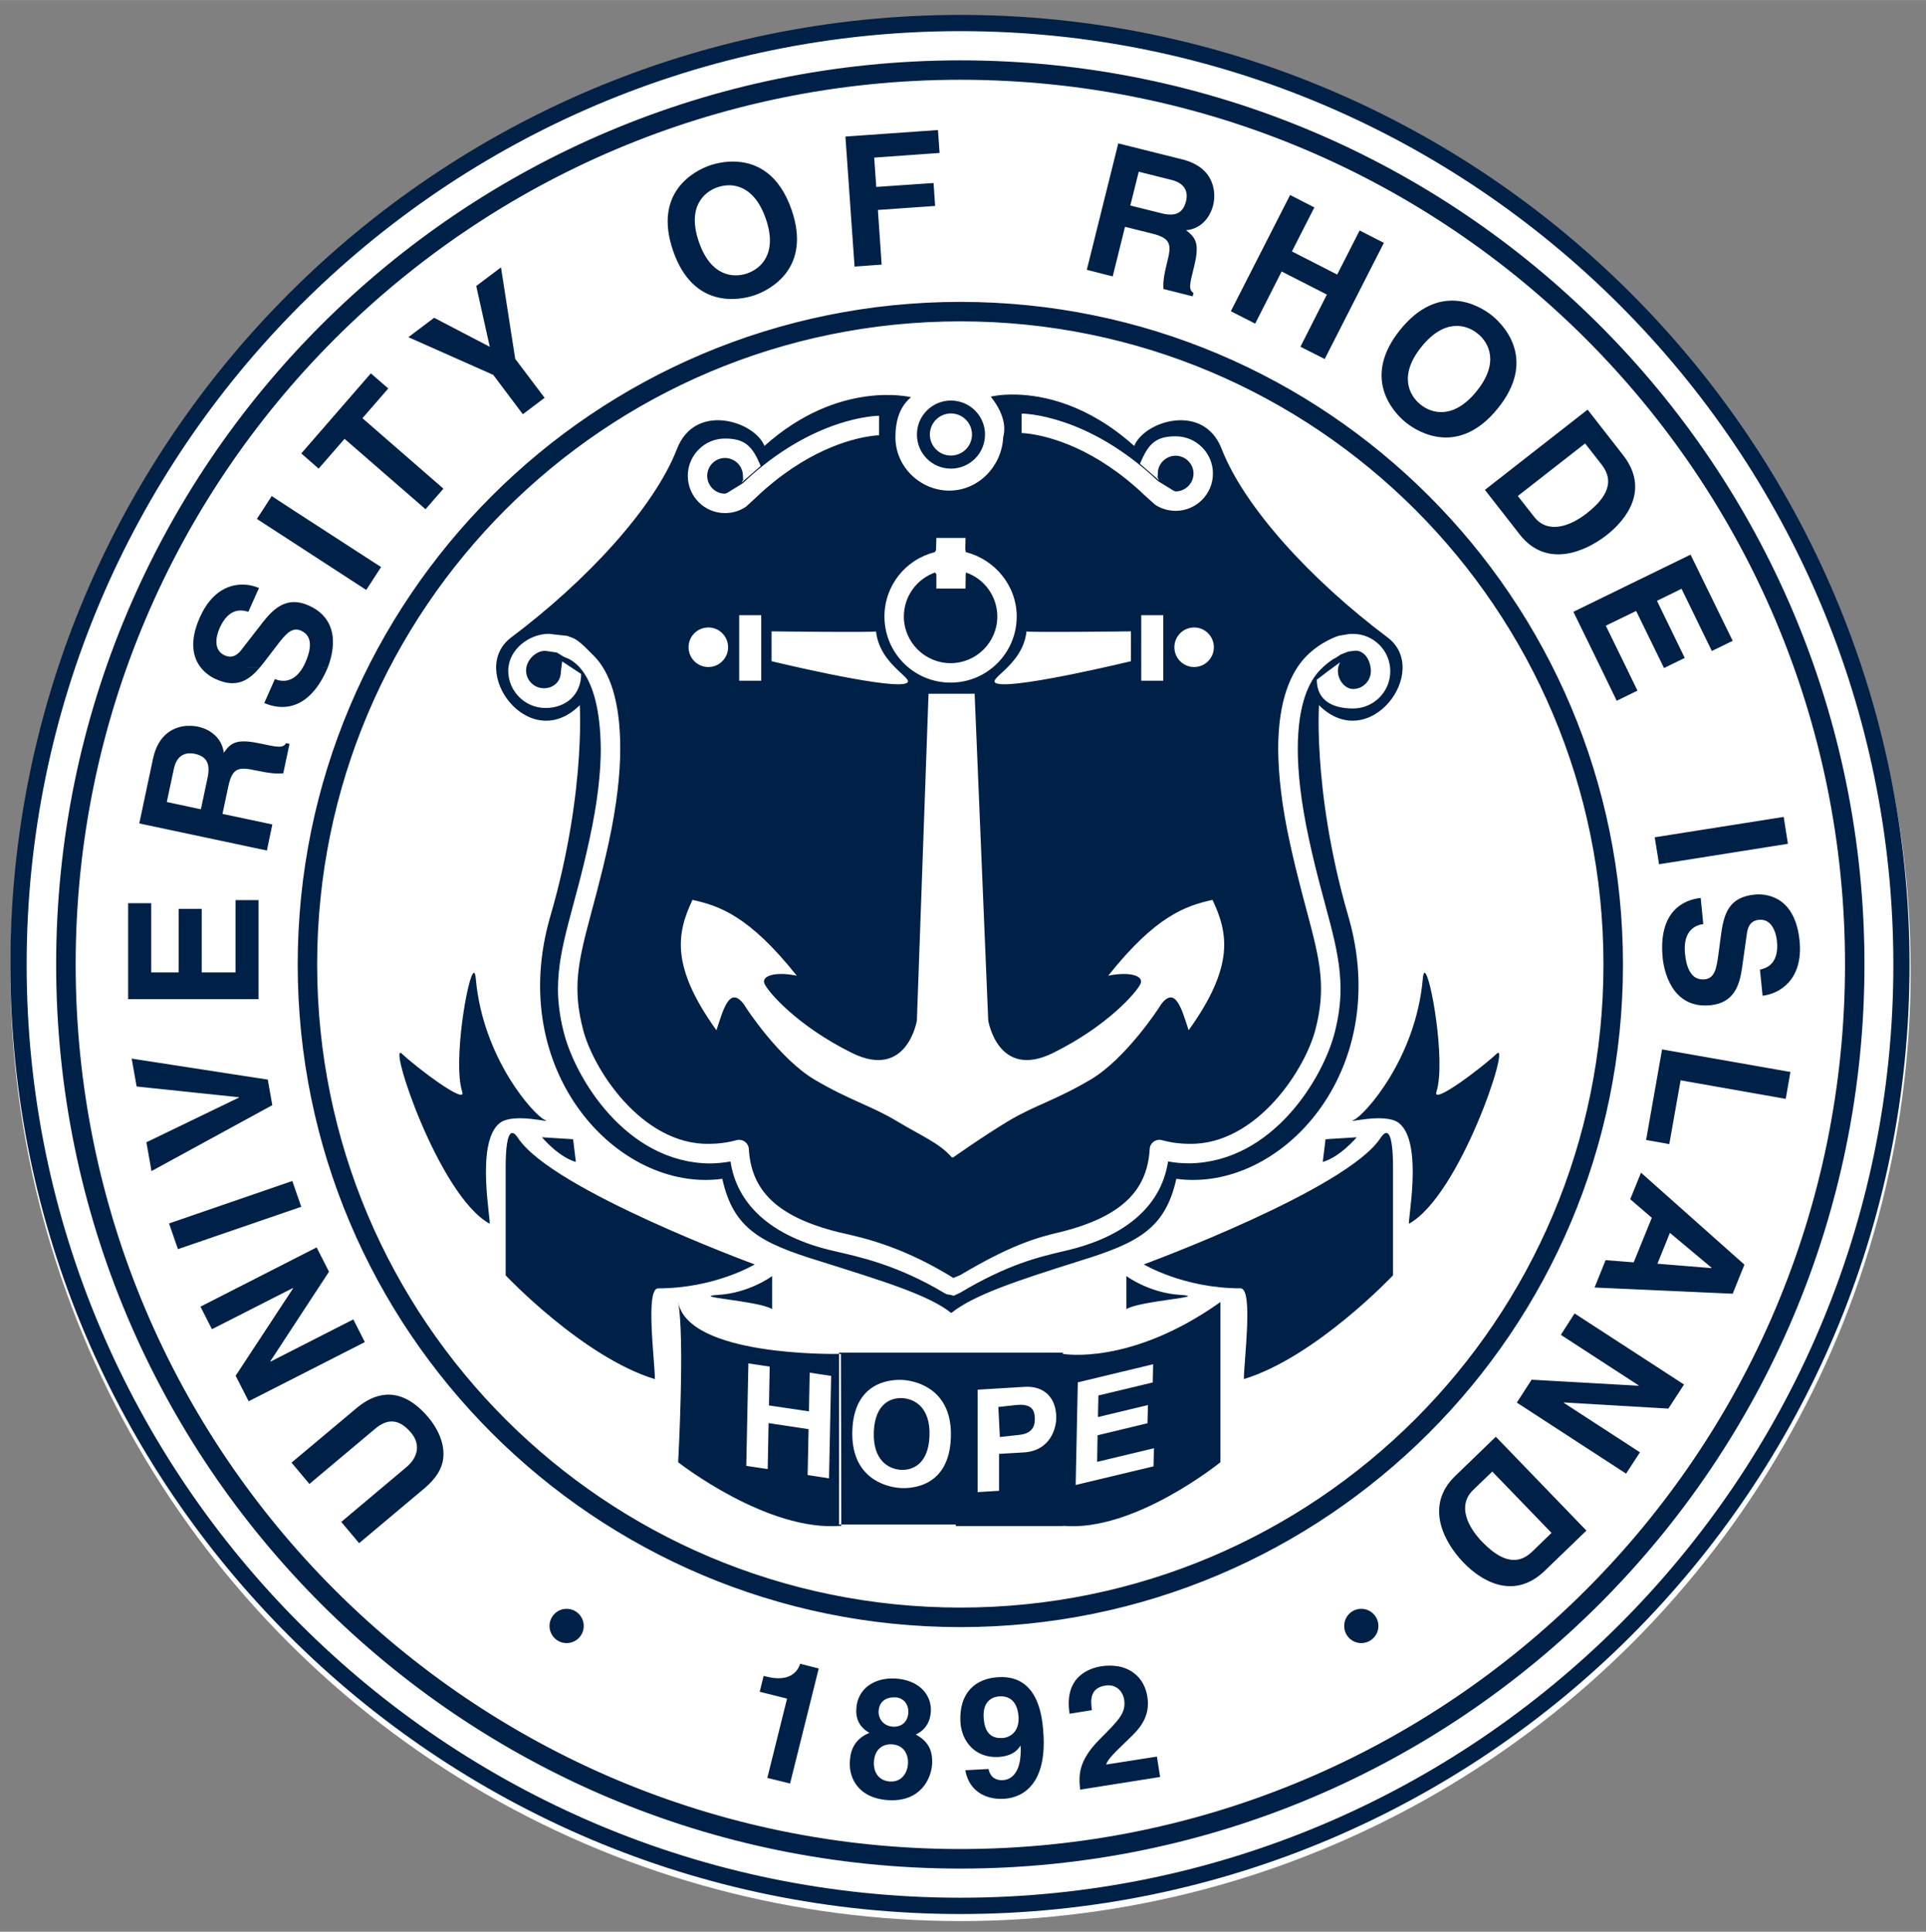
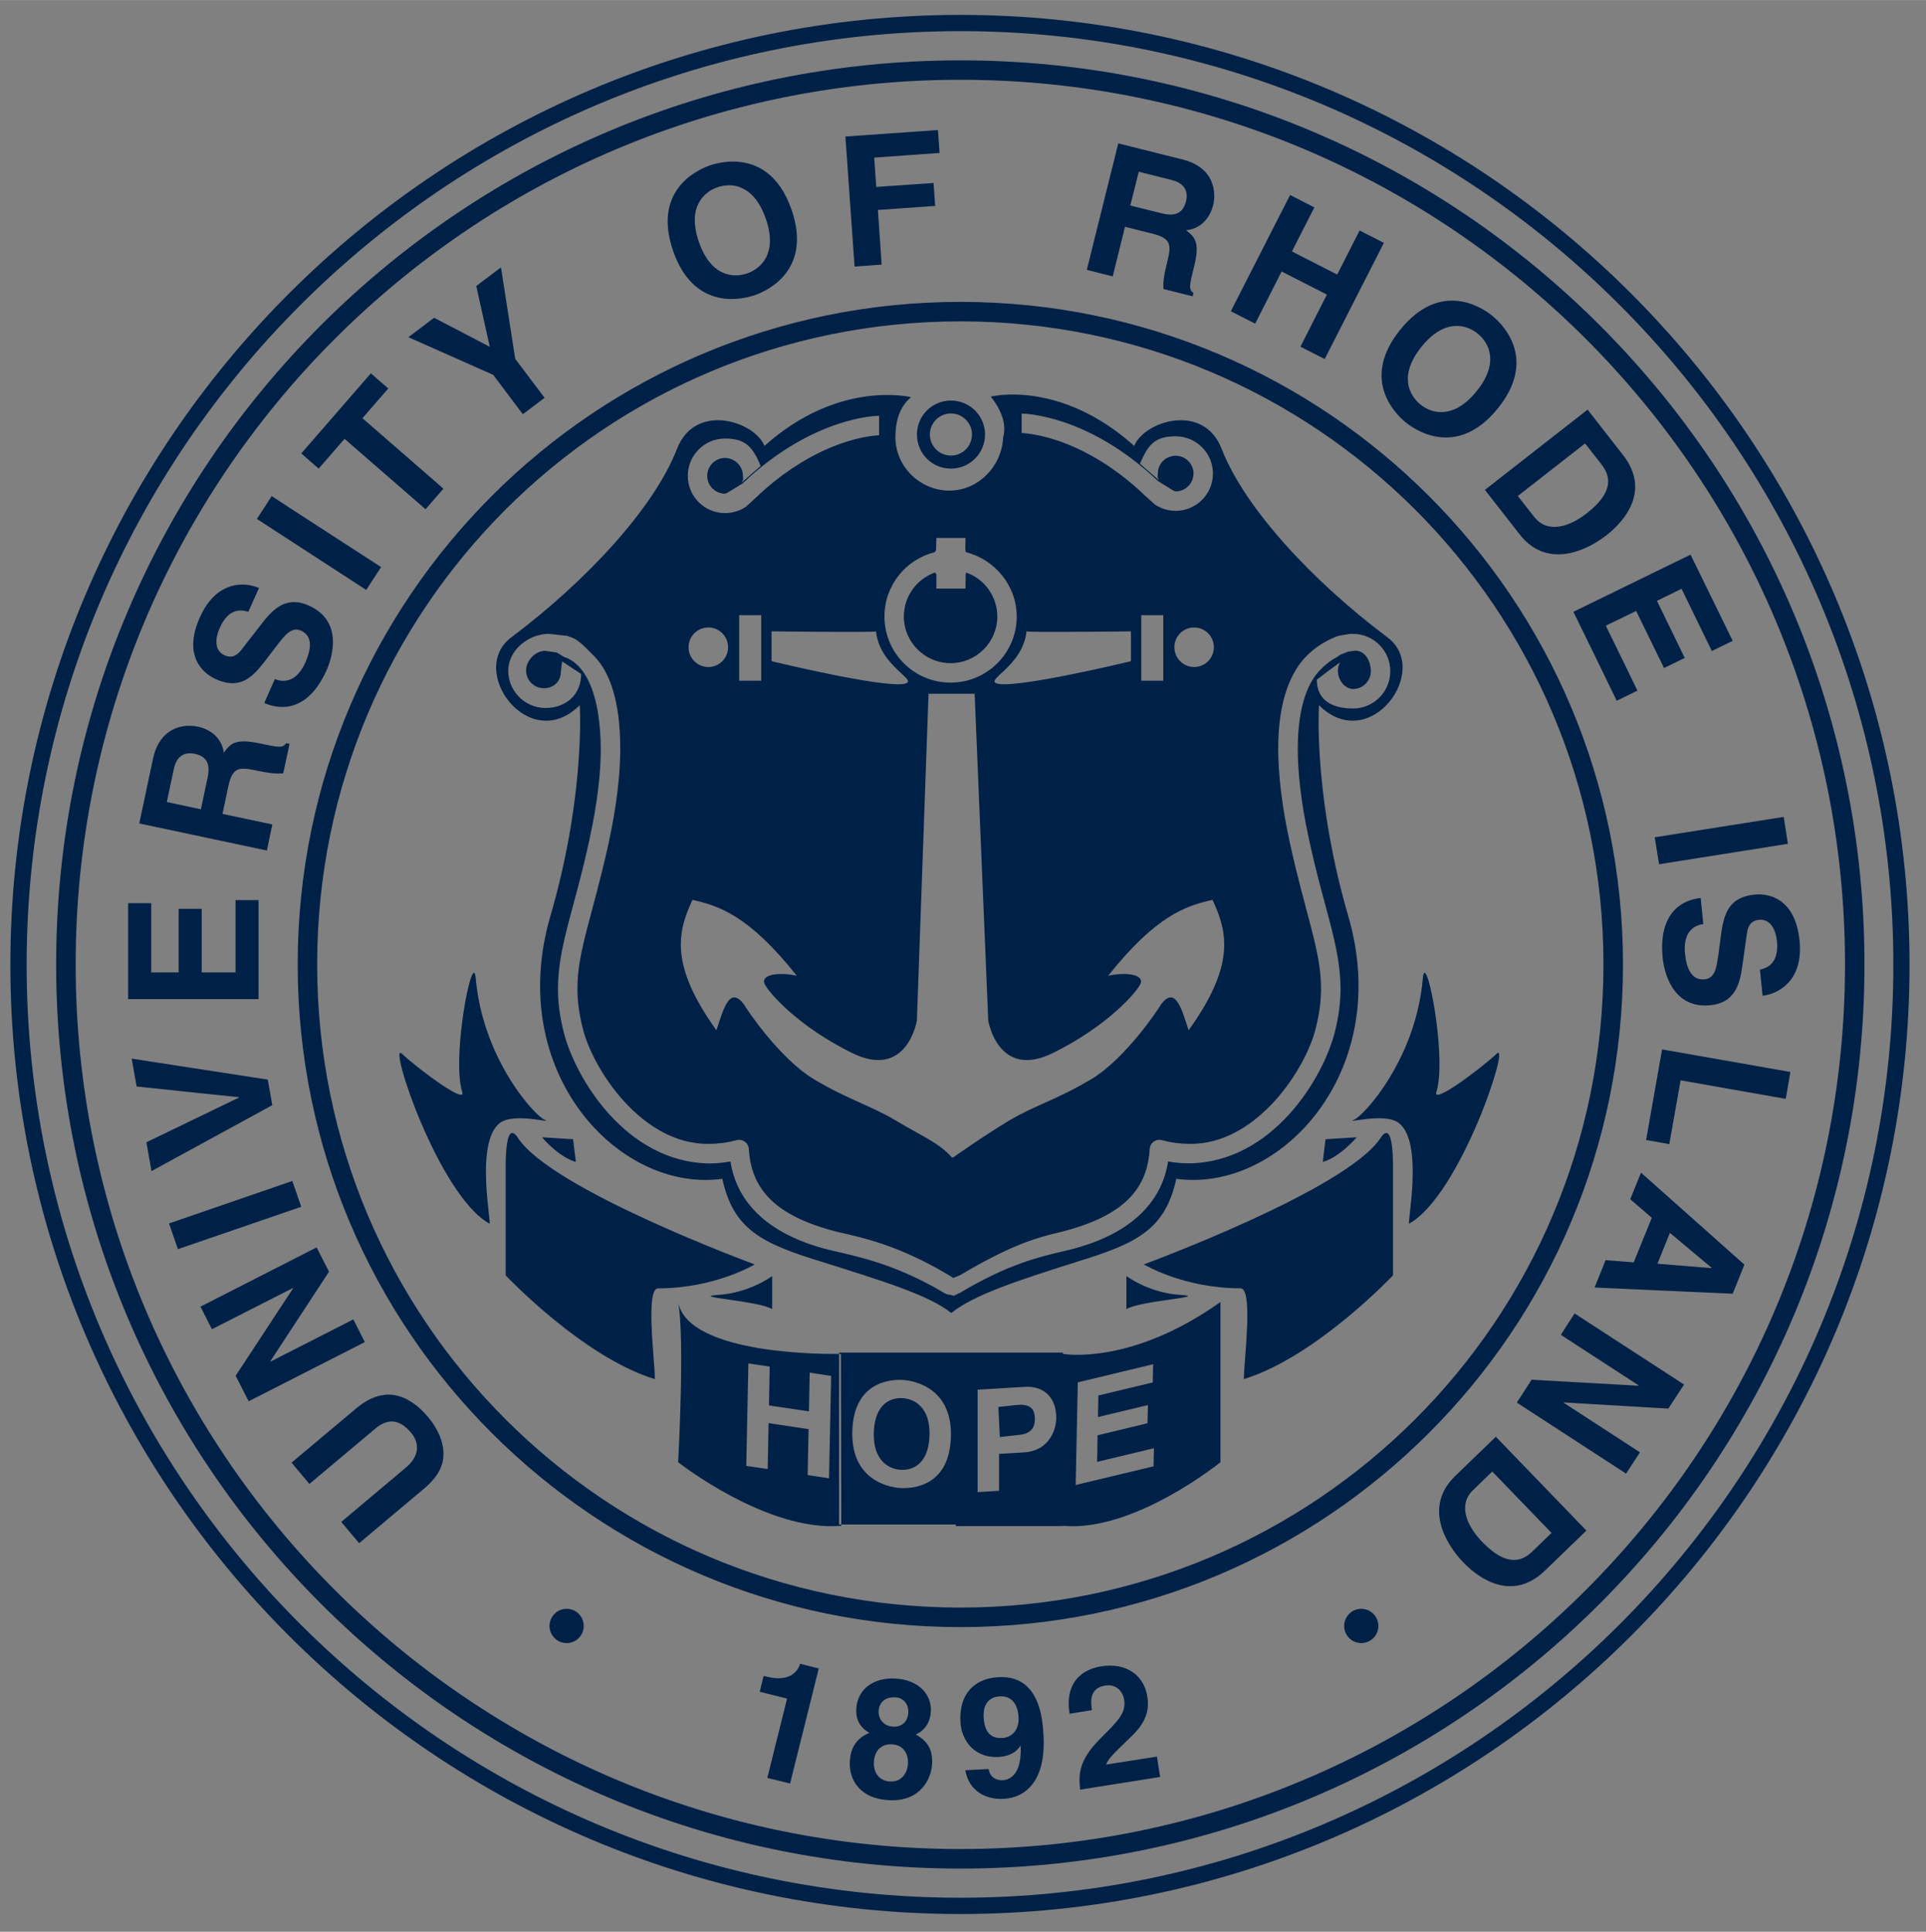
<svg xmlns="http://www.w3.org/2000/svg" xml:space="preserve" height="150.46" viewBox="0 0 150 150.456" width="150" version="1.1">
  <rect x="0" y="0" width="150" height="150.456" fill="#808080" stroke="none" />
  <g transform="matrix(1.25 0 0 -1.25 -529.98 750.74)">
    <g transform="matrix(2.5 0 0 2.5 -724.12 -808.76)">
-       <circle transform="scale(1,-1)" cy="-539.54" cx="483.18" r="23.68" fill="#fff" />
      <path d="m29.596 0c-16.328 0.003-29.595 13.289-29.596 29.594 0.001 16.306 13.268 29.573 29.596 29.574 16.303-0.001 29.568-13.268 29.568-29.574 0-16.305-13.265-29.592-29.568-29.594zm0 0.506c8.012 0 15.279 3.265 20.541 8.535 5.265 5.268 8.523 12.54 8.523 20.553 0 8.012-3.258 15.28-8.523 20.545-5.263 5.263-12.529 8.521-20.541 8.521-8.024 0-15.295-3.259-20.562-8.521-5.266-5.265-8.527-12.532-8.527-20.545 0-8.012 3.261-15.285 8.527-20.553 5.268-5.27 12.539-8.535 20.562-8.535zm0 0.91c-15.558 0-28.17 12.612-28.17 28.168 0 15.558 12.612 28.168 28.17 28.168 15.554 0 28.164-12.61 28.164-28.168 0-15.556-12.61-28.168-28.164-28.168zm0 0.605c7.611 0 14.496 3.087 19.486 8.074 4.987 4.989 8.072 11.876 8.072 19.488 0 7.612-3.085 14.5-8.072 19.488-4.99 4.986-11.875 8.072-19.486 8.072-7.614 0-14.501-3.086-19.49-8.072-4.987-4.989-8.072-11.876-8.072-19.488 0-7.612 3.085-14.5 8.072-19.488 4.989-4.987 11.876-8.074 19.49-8.074zm-0.699 1.566-2.883 0.203 0.285 4.051 0.844-0.061-0.117-1.703 1.783-0.125-0.049-0.715-1.785 0.123-0.064-0.914 2.037-0.145-0.051-0.715zm5.617 0.416-0.98 3.939 0.807 0.205 0.383-1.545 0.854 0.213c0.608 0.152 0.589 0.371 0.455 0.906-0.103 0.407-0.123 0.618-0.113 0.818l0.912 0.229 0.025-0.105c-0.159-0.109-0.123-0.252 0.02-0.828 0.184-0.736 0.036-0.901-0.25-1.127 0.424-0.033 0.736-0.35 0.844-0.785 0.085-0.339 0.084-1.161-0.965-1.422l-1.992-0.498zm-11.854 0.572c-0.355-0.027-0.674 0.048-0.865 0.113-0.509 0.174-1.772 0.855-1.15 2.66 0.621 1.802 2.034 1.558 2.543 1.385 0.507-0.176 1.77-0.856 1.15-2.658-0.389-1.127-1.085-1.455-1.678-1.5zm12.492 0.311 1.023 0.256c0.485 0.12 0.504 0.45 0.451 0.66-0.099 0.39-0.345 0.484-0.773 0.377l-0.964-0.24 0.263-1.053zm-12.758 0.422c0.398 0.003 0.863 0.239 1.141 1.045 0.371 1.076-0.148 1.552-0.582 1.701-0.434 0.15-1.135 0.091-1.504-0.982-0.371-1.075 0.146-1.552 0.578-1.701 0.109-0.037 0.234-0.064 0.367-0.062zm17.473 0.303-1.846 3.621 0.758 0.387 0.824-1.625 1.41 0.719-0.824 1.625 0.756 0.383 1.844-3.619l-0.756-0.385-0.699 1.373-1.41-0.721 0.699-1.371-0.756-0.387zm-24.584 2.256-0.77 0.58 0.422 1.893-1.734-0.904-0.801 0.605 2.643 1.174 0.922 1.227 0.678-0.512-0.916-1.215-0.443-2.848zm29.742 1.039c-0.514-0.035-1.125 0.159-1.725 0.9-1.198 1.482-0.248 2.552 0.17 2.891 0.417 0.336 1.664 1.049 2.865-0.434 1.199-1.481 0.246-2.553-0.172-2.891-0.208-0.169-0.625-0.432-1.139-0.467zm-15.429 0.035c-11.402 0-20.645 9.243-20.645 20.643 0 11.401 9.242 20.645 20.645 20.645 11.398 0 20.641-9.243 20.641-20.645 0-11.4-9.243-20.643-20.641-20.643zm0 0.607c5.531 0 10.538 2.24 14.168 5.865 3.625 3.627 5.865 8.636 5.865 14.17 0 5.535-2.24 10.544-5.865 14.17-3.63 3.626-8.637 5.867-14.168 5.867-5.536 0-10.544-2.241-14.172-5.867-3.626-3.626-5.867-8.635-5.867-14.17 0-5.534 2.241-10.542 5.867-14.17 3.627-3.625 8.636-5.865 14.172-5.865zm15.375 0.146c0.304-0.028 0.563 0.091 0.74 0.236 0.356 0.286 0.68 0.914-0.035 1.795-0.715 0.885-1.395 0.701-1.75 0.412-0.355-0.287-0.679-0.914 0.035-1.799 0.357-0.442 0.706-0.617 1.01-0.645zm-33.742 1.475-2.166 2.494 0.541 0.473 0.807-0.928 2.523 2.193 0.557-0.641-2.523-2.195 0.805-0.926-0.543-0.471zm20.115 0.66c-0.499-0.014-0.801 0.064-0.801 0.064 0.525 0.666 0.426 1.11 0.385 1.272-0.041 0.89-0.766 1.656-1.678 1.656-0.907 0-1.678-0.748-1.678-1.656 0-0.504 0.123-0.95 0.486-1.254 0 0-2.243-0.565-4.566 1.518-0.304-0.767-2.162-1.374-2.728 0.1-0.708 1.817-2.787 4.082-5.152 5.859-1.394 1.031 0.546 3.679 2.121 2.123-0.019-0.425 0.261 2.546-0.91 6.566-1.414 4.85 2.122 8.629 5.356 8.185 0.343 1.556 1.192 1.998 3.031 2.564 1.919 0.606 3.397 1.05 4.102 1.617 0.708-0.568 2.06-1.011 3.982-1.617 1.837-0.566 2.684-1.008 3.029-2.564 3.232 0.444 6.769-3.336 5.356-8.185-1.171-4.02-0.888-6.991-0.908-6.566 1.574 1.556 3.515-1.092 2.123-2.123-2.368-1.778-4.447-4.042-5.156-5.859-0.566-1.474-2.424-0.867-2.727-0.1-1.452-1.302-2.834-1.577-3.666-1.6zm-2.043 0.186c-0.586 0-1.059 0.474-1.059 1.059 0 0.588 0.472 1.062 1.059 1.062 0.586 0 1.062-0.475 1.062-1.062 0-0.585-0.476-1.059-1.062-1.059zm19.834 0.283-3.199 2.5 1.084 1.389c0.823 1.056 2.024 0.555 2.709 0.02 0.608-0.476 1.353-1.415 0.51-2.494l-1.103-1.414zm-19.834 0.119c0.361 0.001 0.656 0.294 0.656 0.656 0 0.364-0.295 0.656-0.656 0.656s-0.656-0.292-0.656-0.656c0-0.362 0.295-0.655 0.656-0.656zm2.203 0.006c0.049-0.004 2.06 0.017 4.25 2.103l0.486 0.299 0.061 0.021c0.305-0.001 0.555-0.249 0.557-0.557-0.001-0.307-0.252-0.552-0.557-0.555-0.307 0.003-0.555 0.247-0.555 0.555 0 0.154-0.038 0.069 0.043 0.219l-0.062-0.057-0.537-0.467c0.253-0.599 0.469-0.855 1.111-0.855 0.641 0 1.162 0.52 1.162 1.16 0 0.642-0.521 1.162-1.162 1.162-0.242 0-0.463-0.074-0.648-0.197l-0.008-0.008-0.311-0.281c-1.54-1.468-2.952-1.821-3.543-1.908-0.198-0.03-0.287-0.029-0.287-0.029v-0.605zm-4.441 0.068v0.607s-0.092-0.002-0.289 0.029c-0.591 0.087-2.002 0.441-3.545 1.908l-0.309 0.285-0.006 0.004c-0.186 0.126-0.41 0.197-0.652 0.197-0.639 0-1.158-0.518-1.158-1.16 0-0.642 0.519-1.162 1.158-1.162 0.642 0 0.86 0.255 1.113 0.855l-0.539 0.467-0.062 0.059c0.084-0.151 0.047-0.065 0.047-0.219-0.001-0.307-0.251-0.555-0.559-0.557-0.305 0.001-0.553 0.249-0.553 0.557 0 0.306 0.248 0.555 0.553 0.555l0.064-0.021 0.486-0.299c2.19-2.086 4.201-2.107 4.25-2.106zm21.994 0.861 0.502 0.641c0.22 0.286 0.499 0.794-0.447 1.533-0.526 0.411-1.216 0.656-1.643 0.111l-0.508-0.648 2.096-1.637zm-40.916 1.639-0.309 0.48h-0.002l-0.15 0.232 3.406 2.213 0.463-0.713-2.672-1.731-0.736-0.481zm20.707 1.305h0.908l-0.008 0.342 0.016 0.1c0.896 0.224 1.586 1.037 1.586 2.006 0 1.137-0.921 2.059-2.059 2.059-1.14 0-2.061-0.921-2.061-2.059 0-0.971 0.666-1.781 1.566-2.004l0.041-0.061 0.01-0.383zm23.494 0.52-3.65 1.781 0.842 1.723 0.508 1.049 0.646-0.316-0.355-0.732-0.631-1.291 0.945-0.459 0.855 1.75 0.014 0.027 0.057-0.027 0.588-0.287-0.865-1.779 0.766-0.375 0.943 1.938 0.65-0.316-1.312-2.684zm-23.533 0.555c-0.568 0.199-0.973 0.737-0.975 1.373 0.001 0.801 0.655 1.452 1.457 1.453 0.804-0.001 1.453-0.652 1.455-1.453-0.003-0.636-0.406-1.174-0.973-1.371l-0.012 0.062-0.006 0.438h-0.908v-0.443l-0.039-0.059zm-21.473 0.382c-0.464-0.038-1.052 0.161-1.432 1.014-0.334 0.748-0.219 1.242 0.018 1.553h1.859c0.083-0.099 0.164-0.203 0.244-0.311l0.272-0.355c0.268-0.35 0.469-0.598 0.758-0.469 0.393 0.175 0.299 0.623 0.135 0.99-0.024 0.052-0.047 0.101-0.072 0.145h0.773c0.16-0.407 0.439-1.459-0.598-1.92-0.666-0.297-1.08 0.075-1.432 0.527l-0.625 0.805c-0.105 0.141-0.272 0.351-0.561 0.221-0.336-0.15-0.289-0.549-0.158-0.844 0.3-0.677 0.721-0.565 0.896-0.512l0.332-0.742c-0.114-0.05-0.256-0.089-0.41-0.102zm1.781 2.566c-0.295 0.521-0.683 0.453-0.877 0.373l-0.33 0.746c0.46 0.205 1.343 0.319 1.947-1.035 0.009-0.022 0.021-0.052 0.035-0.082l-0.775-0.002zm-3.195 0c0.142 0.189 0.333 0.312 0.49 0.381 0.654 0.292 1.034 0.017 1.369-0.379l-1.859-0.002zm16.783-1.617h0.686v2.041h-0.686v-2.041zm12.525 0h0.686v2.041h-0.686v-2.041zm-13.486 0.383c0.34 0 0.615 0.276 0.615 0.615 0 0.341-0.275 0.617-0.615 0.617-0.341 0-0.617-0.276-0.617-0.617 0-0.339 0.276-0.615 0.617-0.615zm15.133 0c0.341 0 0.615 0.276 0.615 0.615 0 0.341-0.274 0.617-0.615 0.617-0.34 0-0.615-0.276-0.615-0.617 0-0.339 0.275-0.615 0.615-0.615zm-13.164 0.121s3.254 0.04 3.254 0c0.122 1.131 1.394 1.537 0.869 1.637-0.708 0.12-4.123-0.707-4.123-0.707v-0.93zm7.943 0c0 0.04 3.252 0 3.252 0v0.93s-3.418 0.827-4.123 0.707c-0.525-0.1 0.747-0.505 0.871-1.637zm-14.871 0.078 0.568 0.064c0.163 0.076 0.24 0.02 0.695 0.492l0.15 0.15c0.455 0.472 0.802 1.343 0.801 2.875 0 0.789-0.106 1.757-0.365 2.951-0.486 2.219-0.974 3.352-0.969 4.523 0 0.372 0.047 0.757 0.158 1.201 0.287 1.252 1.832 3.67 3.947 3.633 0.269 0 0.554-0.034 0.852-0.115 0.089-0.024 0.184-0.006 0.258 0.047 0.075 0.055 0.121 0.14 0.125 0.23 0.072 1.175 0.724 2.077 2.797 2.59 0.771 0.175 1.856 0.408 3.371 1.301l0.203 0.125 0.213-0.088c1.515-0.9 2.327-1.16 3.107-1.338 2.075-0.512 2.727-1.415 2.797-2.59 0.003-0.091 0.051-0.177 0.125-0.23s0.168-0.072 0.256-0.047c0.297 0.08 0.584 0.115 0.855 0.115 2.111 0.037 3.658-2.381 3.945-3.635 0.111-0.443 0.156-0.827 0.156-1.199 0.006-1.17-0.48-2.303-0.965-4.523-0.264-1.194-0.364-2.162-0.369-2.949 0-1.534 0.408-2.4 0.861-2.871 0.456-0.472 1.009-0.656 1.057-0.658l0.305-0.051 0.107-0.002c0.642 0 1.162 0.521 1.162 1.162 0 0.645-0.52 1.162-1.162 1.162-0.642 0-1.127-0.255-1.127-0.896l0.354-0.271 0.369-0.27c-0.203 0.388 0.098 0.83 0.404 0.83 0.307 0 0.555-0.247 0.557-0.555-0.001-0.306-0.173-0.639-0.48-0.639l-0.213 0.025-0.244 0.094-0.166 0.109c-0.111 0.045-0.325 0.213-0.486 0.381-0.318 0.334-0.686 1.014-0.688 2.449 0 0.734 0.098 1.659 0.35 2.82 0.468 2.171 0.977 3.304 0.982 4.652 0.001 0.424-0.055 0.864-0.176 1.344-0.357 1.436-1.941 4.063-4.533 4.098-0.217 0-0.439-0.017-0.664-0.059-0.193 1.291-1.207 2.333-3.234 2.791-0.782 0.184-1.755 0.409-3.242 1.299l-0.201 0.094-0.121-0.033c-0.055 0-0.107-0.015-0.156-0.043-1.478-0.885-2.654-1.133-3.445-1.316-2.026-0.458-3.039-1.501-3.232-2.791-0.226 0.04-0.447 0.061-0.662 0.061-2.595-0.036-4.178-2.663-4.535-4.096-0.122-0.482-0.178-0.923-0.178-1.348 0.006-1.35 0.516-2.482 0.982-4.652 0.254-1.161 0.352-2.087 0.352-2.822-0.026-2.505-0.961-2.798-1.141-2.861l-0.229-0.139-0.363-0.053c-0.307 0.001-0.594 0.304-0.594 0.611 0 0.306 0.247 0.555 0.555 0.555 0.306 0 0.529-0.213 0.529-0.52l0.039-0.316 0.592 0.391c0 0.642-0.468 1.059-1.109 1.06-0.642-0.001-1.162-0.52-1.162-1.164 0-0.639 0.633-1.147 1.275-1.147zm13.254 1.863 0.424 10.184s0.302 1.857 2.019 1.01c1.719-0.85 2.628-1.918 2.728-2.162 0.1-0.242-0.342-0.383-1.01-0.244 1.492-1.877 2.425-2.179 3.25-2.363 0.487 1.032 0.691 2.064-0.744 4.062-0.201-0.605-0.407-1.435-0.871-0.789-0.04 0.081-1.087 1.678-2.18 2.324-1.091 0.646-1.76 0.809-2.568 1.295-0.806 0.485-1.839 1.218-1.717 1.131h-0.041c-0.384-0.443-0.907-0.646-1.715-1.131-0.809-0.486-1.476-0.649-2.566-1.295-1.091-0.646-2.144-2.243-2.184-2.324-0.465-0.646-0.665 0.184-0.869 0.789-1.435-1.999-1.232-3.03-0.746-4.062 0.828 0.184 1.756 0.486 3.25 2.363-0.666-0.139-1.109 0.002-1.008 0.244 0.1 0.244 1.009 1.312 2.727 2.162 1.719 0.848 2.022-1.01 2.022-1.01l0.363-10.18h1.397l0.039-0.004zm-24.537 1.002c-0.387 0.026-0.893 0.238-1.06 1.031l-0.426 2.01 3.975 0.844 0.17-0.812-1.553-0.33 0.182-0.857c0.13-0.614 0.348-0.605 0.891-0.49 0.409 0.087 0.622 0.1 0.82 0.084l0.195-0.918-0.105-0.023c-0.102 0.161-0.247 0.132-0.828 0.008-0.741-0.156-0.901-0.005-1.115 0.291-0.049-0.421-0.377-0.723-0.814-0.814-0.086-0.018-0.201-0.03-0.33-0.021zm0.06 0.856c0.062-0.004 0.123 0.002 0.176 0.014 0.391 0.083 0.496 0.323 0.404 0.756l-0.207 0.974-1.062-0.227 0.221-1.035c0.079-0.364 0.282-0.471 0.469-0.482zm49.682 1.982-4.018 0.635 0.135 0.84 4.014-0.637-0.131-0.838zm-0.912 2.422c-0.894 0.087-0.974 0.737-1.062 1.408l-0.059 0.445c-0.059 0.44-0.114 0.754-0.432 0.785-0.429 0.044-0.571-0.394-0.609-0.795-0.077-0.741 0.345-0.897 0.568-0.926l-0.08-0.814c-0.504 0.051-1.331 0.392-1.184 1.873 0.035 0.356 0.266 1.59 1.488 1.469 0.729-0.074 0.905-0.606 0.986-1.174l0.143-1.014c0.022-0.175 0.064-0.441 0.383-0.473 0.369-0.037 0.524 0.336 0.559 0.658 0.074 0.741-0.352 0.852-0.529 0.895l0.082 0.812c0.495-0.054 1.276-0.47 1.152-1.715-0.133-1.317-0.954-1.482-1.406-1.435zm-47.318 0.17v2.252h-1.053v-1.98h-0.719v1.98h-0.854v-2.156h-0.719v2.988h4.062v-3.084h-0.719zm7.43 2.264c-0.181-0.02-0.669 2.774-0.367 3.711 0.141 0.424-1.437-0.769-1.881-1.191-0.445-0.426 1.132 4.404 2.728 5.295 0.08 0.04-0.463-2.529 0.324-3.135 0.444-0.343 1.717 0.04 1.395-0.1-0.325-0.141-1.921-1.9-2.143-4.385-0.01-0.131-0.031-0.192-0.057-0.195zm29.611 0c-0.026 0.003-0.044 0.064-0.055 0.195-0.22 2.485-1.818 4.244-2.141 4.385-0.324 0.14 0.948-0.243 1.395 0.1 0.787 0.606 0.244 3.175 0.322 3.135 1.597-0.891 3.172-5.721 2.728-5.295-0.445 0.422-2.02 1.615-1.879 1.191 0.301-0.937-0.189-3.731-0.371-3.711zm7.4 2.387-0.498 2.822 0.723 0.129 0.352-1.988 3.275 0.578 0.146-0.838-3.998-0.703zm-47.676 0.287 0.154 0.869 3.184 0.334 0.002 0.012l-2.881 1.392 0.158 0.898 3.764-2.054-0.141-0.797-4.24-0.654zm11.846 2.318c-0.151 0.024-0.195 0.529-0.195 1.043v3.393s2.405 2.549 4.648 3.232c0-0.564-0.303-2.828 0.1-2.828 1.778 0 3.01-0.746 3.01-0.746s-6.325-2.325-7.375-3.941c-0.076-0.116-0.137-0.16-0.188-0.152zm27.25 0c-0.05-0.008-0.114 0.036-0.189 0.152-1.049 1.616-7.375 3.941-7.375 3.941s1.234 0.746 3.012 0.746c0.405 0 0.104 2.264 0.104 2.828 2.241-0.684 4.646-3.232 4.646-3.232v-3.393c0-0.514-0.046-1.019-0.197-1.043zm-26.314 0.133s0.503 0.606 1.051 0.768v-0.039l-0.082-0.668-0.969-0.061zm25.381 0-0.971 0.061-0.082 0.668v0.039c0.546-0.161 1.053-0.768 1.053-0.768zm8.857 1.102-0.336 0.828 0.672 0.578-0.564 1.389-0.875-0.07-0.344 0.854 4.303 0.193 0.365-0.906-3.221-2.865zm-42.014 0.259-0.451 0.156-3.391 1.168 0.277 0.801 3.842-1.32-0.225-0.649-0.053-0.156zm42.914 1.617 1.295 1.084-0.004 0.014-1.68-0.137 0.389-0.961zm-42.158 0.453-3.619 1.846 0.357 0.703 2.522-1.283 0.006 0.01-1.789 2.723 0.406 0.795 3.619-1.844-0.359-0.707-2.58 1.315-0.006-0.01 1.828-2.791-0.385-0.756zm14.191 0.893s-0.706 0.527-1.676 0.586c-0.969 0.062 1.272 0.182 1.676 0.445v-1.031zm11.035 0v1.031c0.403-0.264 2.646-0.383 1.676-0.445-0.971-0.059-1.676-0.586-1.676-0.586zm2.93 0.809c-2.804 1.992-4.894 1.618-4.91 1.615v-0.039h-3.234-0.1-3.637v0.039c0.003-0 0.057 0 0.057 0s0.012 3.876 0.012 5.316h3.568v0.049h3.334v-0.008c2.219 0.205 4.91-1.982 4.91-1.982v-4.99zm-11.812 6.932h-0.068v-5.316c-0.173 0.003-4.694 0.077-5.014-1.613 0.212 1.12 0 4.988 0 4.988s2.777 2.183 5.082 1.98c0-0.01 0-0.028 0-0.039zm22.844-6.576-0.428 0.666 2.426 1.576-0.006 0.01-3.33-0.188-0.461 0.713 3.404 2.213 0.432-0.664-2.371-1.541 0.006-0.012 3.25 0.191 0.488-0.75-3.41-2.215zm-25.738 1.557 0.664 0.098-0.023 1.211 1.246 0.184 0.023-1.205 0.668 0.1-0.066 3.191-0.666-0.102 0.029-1.43-1.246-0.188-0.027 1.432-0.668-0.1 0.066-3.191zm12.609 0.027-0.012 0.566-1.693 0.406-0.014 0.672 1.557-0.373-0.014 0.566-1.555 0.375-0.014 0.828 1.77-0.424-0.012 0.564-2.426 0.58 0.066-3.197 2.346-0.564zm-7.768 0.49c0.421 0.035 1.528 0.307 1.467 1.805-0.059 1.5-1.179 1.59-1.602 1.557-0.422-0.033-1.526-0.305-1.467-1.803 0.059-1.498 1.178-1.592 1.602-1.559zm3.76 0.213c0.616-0.037 0.99 0.337 0.99 0.963 0 0.29-0.158 1.028-1.016 1.08l-0.766 0.045v1.15l-0.668 0.041v-3.191l1.459-0.088zm-19.914 0.248c-0.289 0.024-0.589 0.158-0.896 0.416l-2.023 1.697 0.557 0.664 2.049-1.721c0.378-0.319 0.746-0.32 1.121 0.129 0.255 0.302 0.275 0.714-0.16 1.078l-2.018 1.697 0.557 0.662 2.062-1.732c0.306-0.27 0.503-0.545 0.553-0.875 0.075-0.535-0.214-1.02-0.453-1.305-0.412-0.492-0.866-0.752-1.348-0.712zm16.133 0.105c-0.361-0.029-0.876 0.151-0.912 1.045-0.036 0.894 0.462 1.157 0.822 1.185 0.36 0.029 0.876-0.153 0.912-1.047 0.036-0.894-0.462-1.154-0.822-1.184zm3.762 0.211c-0.075-0.009-0.163-0.007-0.266 0.004l-0.529 0.059 0.047 0.936 0.615-0.068c0.497-0.054 0.478-0.408 0.473-0.549-0.012-0.233-0.115-0.354-0.34-0.381zm14.703 0.99-1.266 1.223c-0.965 0.932-0.343 2.076 0.264 2.703 0.534 0.552 1.55 1.195 2.533 0.244l1.291-1.246-2.822-2.924zm-0.111 1.084 1.846 1.912-0.584 0.566c-0.261 0.253-0.74 0.579-1.574-0.285-0.464-0.48-0.78-1.141-0.281-1.621l0.594-0.572zm-28.836 4.277c-0.296 0-0.533 0.239-0.533 0.535 0 0.294 0.237 0.533 0.533 0.533 0.295 0 0.533-0.239 0.533-0.533 0-0.296-0.238-0.535-0.533-0.535zm24.754 0c-0.294 0-0.531 0.239-0.531 0.535 0 0.294 0.237 0.533 0.531 0.533 0.295 0 0.535-0.239 0.535-0.533 0-0.296-0.24-0.535-0.535-0.535zm-17.479 1.713c-0.084 0.265-0.354 0.571-1.035 0.402l-0.104-0.023-0.121 0.492 0.852 0.213-0.615 2.471 0.709 0.174 0.893-3.584-0.578-0.145zm9.883 0.076c-0.159-0.026-0.329-0.026-0.504 0.002-0.324 0.05-1.174 0.291-0.986 1.478l0.696-0.112c-0.037-0.269-0.086-0.687 0.418-0.766 0.351-0.055 0.548 0.196 0.586 0.438 0.065 0.411-0.169 0.64-0.75 1.223-0.7 0.7-0.662 1.152-0.621 1.582l2.492-0.395-0.1-0.635-1.582 0.248c0.056-0.182 0.281-0.385 0.711-0.803 0.315-0.296 0.674-0.679 0.574-1.307-0.088-0.557-0.46-0.877-0.936-0.956zm-3.701 0.34c-0.721 0.037-1.234 0.486-1.19 1.391 0.033 0.619 0.471 1.133 1.178 1.096 0.25-0.014 0.532-0.089 0.688-0.348l0.01 0.01c0.036 0.774-0.25 1.043-0.555 1.06-0.221 0.01-0.39-0.091-0.445-0.344v-0.004l-0.721 0.039c0.092 0.585 0.565 0.922 1.193 0.891 0.665-0.035 1.317-0.534 1.242-1.963-0.028-0.519-0.122-1.896-1.4-1.828zm-3.232 0.043c-0.645-0.033-1.17 0.32-1.201 0.949-0.019 0.341 0.126 0.584 0.408 0.744-0.574 0.231-0.599 0.72-0.609 0.906-0.029 0.504 0.269 1.141 1.219 1.191 0.979 0.05 1.316-0.661 1.344-1.129 0.022-0.479-0.163-0.722-0.508-0.918 0.306-0.141 0.451-0.403 0.469-0.721 0.025-0.507-0.357-0.983-1.121-1.023zm3.26 0.555c0.374-0.021 0.569 0.231 0.594 0.652 0.022 0.436-0.25 0.633-0.506 0.646-0.276 0.015-0.555-0.092-0.582-0.648-0.03-0.529 0.307-0.642 0.494-0.65zm-3.242 0.031c0.233 0.011 0.416 0.197 0.402 0.479-0.016 0.264-0.19 0.45-0.477 0.434-0.312-0.016-0.46-0.264-0.449-0.482 0.014-0.269 0.196-0.447 0.523-0.43zm-0.119 1.463c0.405 0.02 0.525 0.346 0.51 0.604-0.013 0.255-0.175 0.575-0.555 0.555-0.333-0.018-0.525-0.261-0.506-0.613 0.022-0.4 0.286-0.56 0.551-0.545z" transform="matrix(.8 0 0 -.8 459.5 563.37)" fill="#002147" />
    </g>
  </g>
</svg>